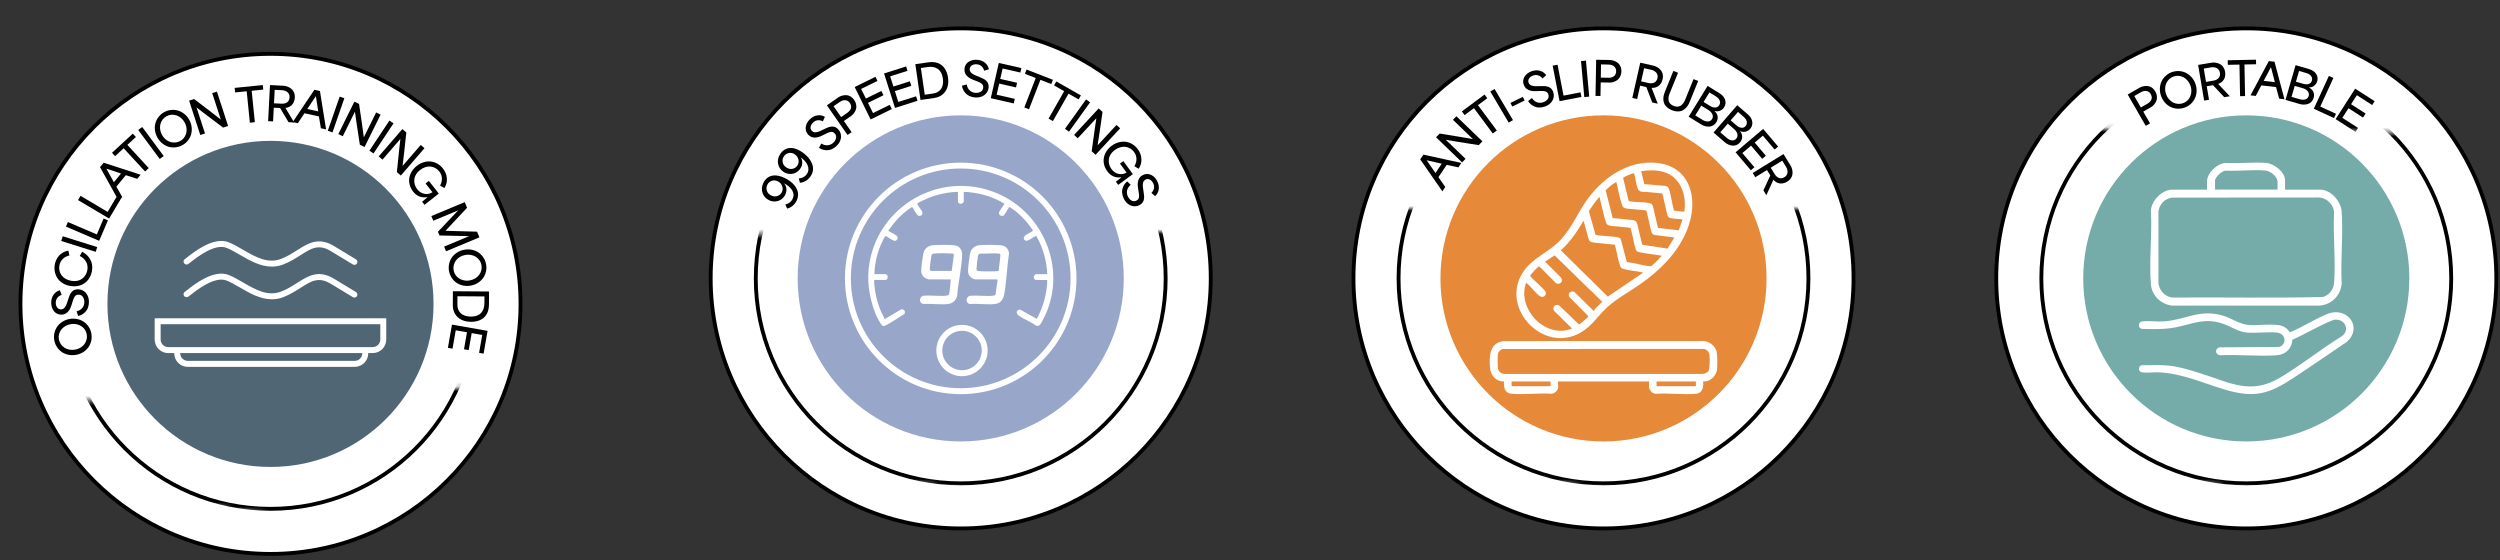
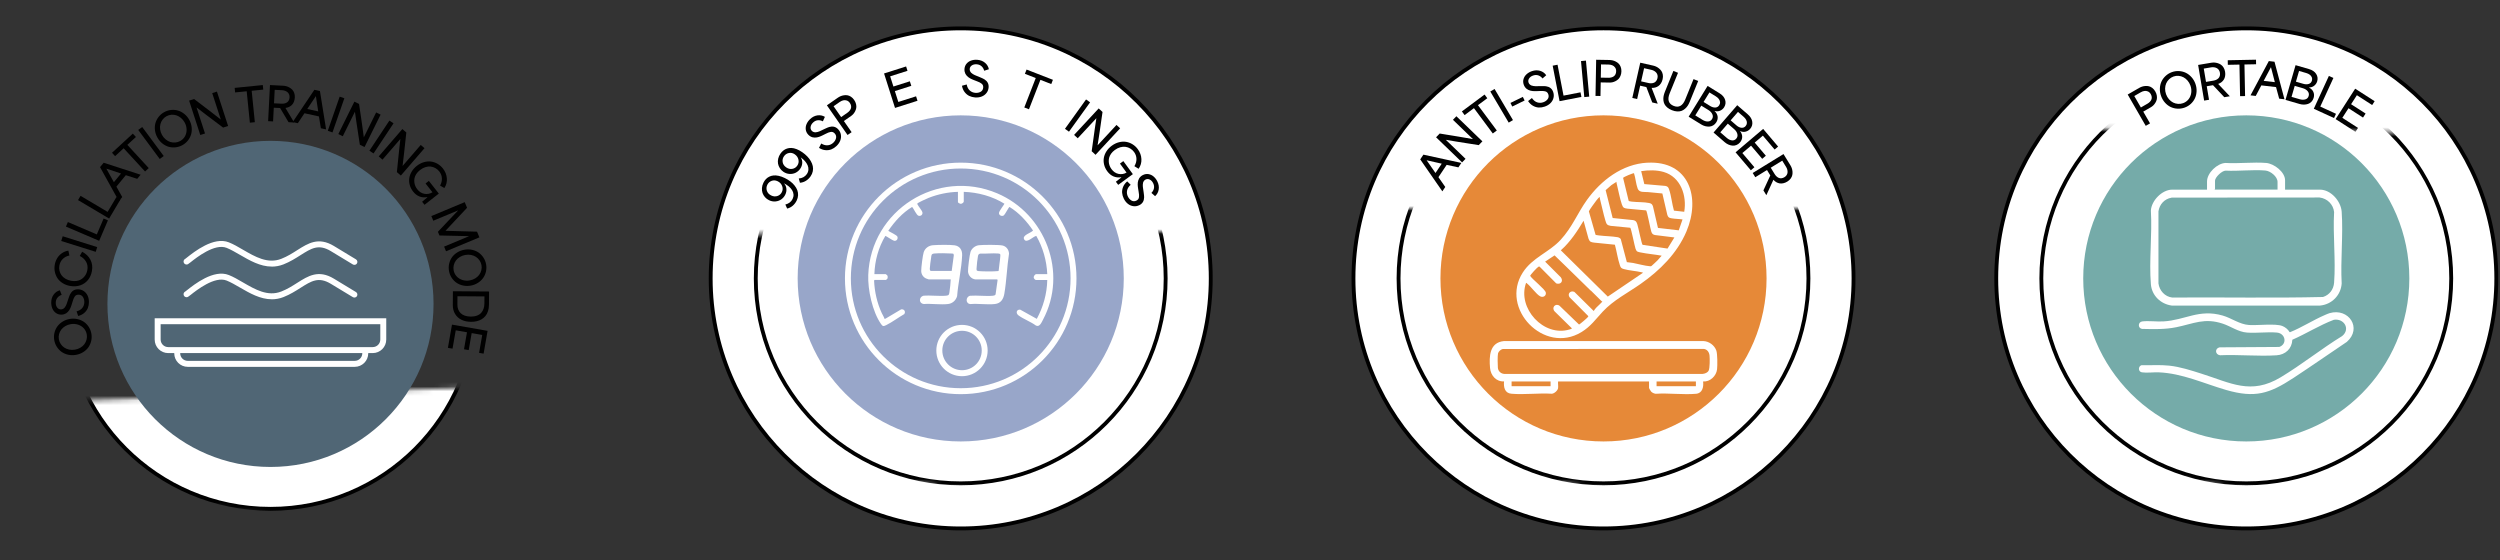
<svg xmlns="http://www.w3.org/2000/svg" width="540" height="121" viewBox="0 0 540 121" fill="none">
  <rect x="0" y="0" width="540" height="121" fill="#333333" stroke="none" />
  <g clip-path="url(#clip0_1_4533)">
-     <path d="M58.425 119.648C88.252 119.648 112.432 95.469 112.432 65.641C112.432 35.814 88.252 11.634 58.425 11.634C28.598 11.634 4.418 35.814 4.418 65.641C4.418 95.469 28.598 119.648 58.425 119.648Z" fill="white" stroke="black" stroke-width="0.835" stroke-miterlimit="10" />
    <path d="M19.743 72.098C19.831 72.625 19.816 73.144 19.697 73.653C19.577 74.162 19.374 74.621 19.085 75.03C18.793 75.436 18.414 75.784 17.947 76.074C17.48 76.364 16.958 76.558 16.383 76.654C15.811 76.751 15.257 76.74 14.721 76.621C14.185 76.5 13.713 76.295 13.304 76.007C12.894 75.715 12.55 75.348 12.271 74.906C11.988 74.464 11.802 73.978 11.713 73.447C11.623 72.91 11.64 72.385 11.766 71.872C11.891 71.358 12.102 70.899 12.397 70.496C12.693 70.093 13.073 69.748 13.538 69.461C14.002 69.175 14.515 68.985 15.078 68.89C15.644 68.795 16.193 68.807 16.725 68.926C17.258 69.044 17.73 69.248 18.142 69.535C18.55 69.821 18.898 70.185 19.184 70.63C19.467 71.075 19.653 71.564 19.743 72.098ZM14.946 75.512C15.347 75.594 15.762 75.598 16.193 75.526C16.624 75.454 17.015 75.312 17.366 75.101C17.718 74.89 18.005 74.638 18.227 74.346C18.445 74.052 18.601 73.723 18.695 73.36C18.79 72.997 18.806 72.629 18.743 72.256C18.659 71.758 18.454 71.321 18.126 70.946C17.795 70.569 17.377 70.297 16.873 70.13C16.369 69.961 15.834 69.923 15.268 70.019C14.843 70.09 14.457 70.229 14.108 70.436C13.756 70.644 13.469 70.893 13.246 71.181C13.021 71.471 12.859 71.797 12.761 72.16C12.664 72.524 12.647 72.894 12.71 73.27C12.773 73.643 12.908 73.987 13.117 74.302C13.324 74.615 13.581 74.874 13.887 75.081C14.189 75.284 14.542 75.428 14.946 75.512Z" fill="black" />
    <path d="M19.208 65.258C19.205 65.718 19.126 66.144 18.97 66.537C18.811 66.928 18.554 67.28 18.2 67.594C17.843 67.904 17.405 68.125 16.885 68.255L16.54 67.255C17.102 67.106 17.52 66.853 17.797 66.496C18.073 66.136 18.212 65.724 18.215 65.261C18.217 65.056 18.194 64.86 18.146 64.674C18.095 64.488 18.021 64.318 17.924 64.164C17.827 64.007 17.698 63.882 17.535 63.79C17.37 63.697 17.183 63.65 16.974 63.649C16.778 63.648 16.61 63.683 16.469 63.753C16.329 63.821 16.207 63.941 16.105 64.113C16.003 64.282 15.931 64.42 15.887 64.527C15.844 64.635 15.784 64.812 15.708 65.059C15.698 65.092 15.69 65.116 15.683 65.132L15.458 65.855C15.415 65.988 15.373 66.108 15.334 66.216C15.294 66.323 15.239 66.455 15.17 66.611C15.097 66.763 15.021 66.898 14.942 67.015C14.863 67.132 14.765 67.254 14.646 67.38C14.528 67.503 14.404 67.605 14.273 67.686C14.139 67.766 13.982 67.834 13.802 67.888C13.622 67.939 13.431 67.964 13.229 67.963C12.779 67.96 12.387 67.835 12.053 67.588C11.716 67.338 11.467 67.017 11.306 66.625C11.143 66.233 11.062 65.803 11.065 65.337C11.069 64.679 11.243 64.112 11.585 63.639C11.927 63.165 12.374 62.853 12.926 62.704L13.32 63.689C12.928 63.82 12.619 64.032 12.392 64.324C12.162 64.616 12.046 64.972 12.043 65.392C12.04 65.806 12.142 66.15 12.349 66.421C12.556 66.693 12.826 66.83 13.158 66.832C13.318 66.834 13.468 66.797 13.609 66.723C13.746 66.649 13.858 66.565 13.943 66.471C14.028 66.377 14.114 66.249 14.2 66.086C14.283 65.924 14.342 65.795 14.379 65.701C14.412 65.607 14.455 65.481 14.508 65.325L14.767 64.54C14.924 64.068 15.053 63.734 15.155 63.539C15.512 62.861 16.044 62.51 16.752 62.489C16.781 62.489 16.81 62.489 16.84 62.489C17.299 62.492 17.711 62.615 18.074 62.859C18.438 63.099 18.72 63.429 18.919 63.847C19.115 64.266 19.212 64.736 19.208 65.258Z" fill="black" />
    <path d="M19.857 58.543C19.722 59.301 19.435 59.949 18.995 60.486C18.552 61.024 17.996 61.407 17.326 61.636C16.657 61.861 15.93 61.904 15.143 61.765C14.536 61.657 13.998 61.454 13.528 61.155C13.054 60.856 12.682 60.5 12.411 60.088C12.137 59.672 11.949 59.213 11.846 58.711C11.743 58.21 11.737 57.699 11.829 57.179C11.921 56.665 12.095 56.196 12.352 55.772C12.61 55.344 12.949 54.985 13.368 54.695C13.783 54.405 14.25 54.219 14.768 54.139L14.989 55.186C14.418 55.307 13.94 55.558 13.554 55.94C13.168 56.322 12.925 56.797 12.824 57.365C12.757 57.744 12.765 58.113 12.847 58.472C12.929 58.831 13.076 59.158 13.288 59.454C13.501 59.747 13.787 59.999 14.147 60.212C14.507 60.425 14.918 60.572 15.38 60.654C15.781 60.726 16.16 60.737 16.516 60.687C16.87 60.634 17.177 60.536 17.438 60.394C17.698 60.248 17.93 60.066 18.131 59.846C18.332 59.627 18.493 59.389 18.615 59.133C18.733 58.875 18.818 58.606 18.868 58.323C18.986 57.659 18.894 57.063 18.594 56.536C18.291 56.006 17.836 55.589 17.231 55.286L17.746 54.374C18.566 54.808 19.163 55.387 19.538 56.113C19.91 56.834 20.016 57.644 19.857 58.543Z" fill="black" />
    <path d="M20.675 54.395L13.224 52.053L13.546 51.032L20.996 53.374L20.675 54.395Z" fill="black" />
    <path d="M21.422 52.016L14.242 48.946L14.663 47.961L20.913 50.633L22.382 47.198L23.312 47.596L21.422 52.016Z" fill="black" />
    <path d="M23.571 47.206L16.855 43.22L17.401 42.299L23.247 45.768L25.154 42.555L26.024 43.072L23.571 47.206Z" fill="black" />
    <path d="M25.683 43.44L21.608 36.101L22.392 35.15L30.376 37.738L29.643 38.629L27.176 37.84L25.143 40.31C25.281 40.562 25.492 40.938 25.774 41.437C26.056 41.935 26.266 42.311 26.404 42.564L25.683 43.44ZM24.599 39.355L26.141 37.482C24.962 37.103 23.913 36.755 22.992 36.436L22.98 36.451L24.599 39.355Z" fill="black" />
    <path d="M26.712 32.023L24.863 33.726L24.194 32.999L28.687 28.862L29.356 29.588L27.507 31.291L32.128 36.309L31.333 37.041L26.712 32.023Z" fill="black" />
    <path d="M34.505 34.342L29.855 28.068L30.715 27.43L35.366 33.704L34.505 34.342Z" fill="black" />
    <path d="M39.404 31.349C38.937 31.608 38.443 31.765 37.923 31.822C37.403 31.879 36.902 31.839 36.42 31.703C35.94 31.563 35.486 31.321 35.057 30.977C34.628 30.633 34.273 30.206 33.99 29.695C33.709 29.187 33.535 28.661 33.469 28.117C33.405 27.571 33.441 27.057 33.577 26.576C33.716 26.093 33.948 25.646 34.272 25.235C34.595 24.822 34.991 24.485 35.462 24.225C35.938 23.961 36.44 23.803 36.966 23.75C37.492 23.698 37.994 23.744 38.473 23.889C38.952 24.033 39.404 24.277 39.828 24.62C40.252 24.962 40.603 25.384 40.879 25.883C41.157 26.385 41.328 26.907 41.393 27.448C41.458 27.99 41.423 28.503 41.289 28.987C41.156 29.467 40.927 29.916 40.603 30.333C40.278 30.748 39.878 31.087 39.404 31.349ZM34.59 27.96C34.646 28.365 34.78 28.759 34.991 29.141C35.203 29.523 35.467 29.845 35.782 30.106C36.098 30.367 36.431 30.554 36.78 30.666C37.13 30.774 37.492 30.812 37.866 30.78C38.24 30.749 38.592 30.641 38.923 30.458C39.365 30.214 39.708 29.875 39.953 29.441C40.199 29.003 40.316 28.519 40.306 27.988C40.298 27.456 40.155 26.939 39.878 26.437C39.669 26.06 39.409 25.742 39.098 25.482C38.785 25.219 38.455 25.031 38.109 24.917C37.761 24.8 37.4 24.756 37.024 24.785C36.649 24.814 36.294 24.921 35.961 25.105C35.63 25.289 35.35 25.531 35.122 25.832C34.897 26.132 34.738 26.46 34.645 26.818C34.553 27.17 34.534 27.551 34.59 27.96Z" fill="black" />
    <path d="M43.261 29.161L40.849 21.733L41.923 21.384C42.146 21.555 42.516 21.838 43.031 22.233C43.549 22.623 43.952 22.93 44.24 23.152C44.531 23.372 44.891 23.648 45.321 23.978C45.75 24.308 46.155 24.622 46.536 24.92C46.92 25.214 47.296 25.508 47.666 25.803L47.685 25.797L45.839 20.113L46.858 19.782L49.27 27.21L48.191 27.56C47.773 27.244 47.178 26.796 46.407 26.216C45.636 25.637 44.933 25.107 44.296 24.624C43.659 24.139 43.053 23.672 42.479 23.224L42.461 23.231L44.279 28.831L43.261 29.161Z" fill="black" />
    <path d="M53.286 19.715L50.785 19.968L50.686 18.985L56.763 18.372L56.862 19.355L54.362 19.607L55.046 26.394L53.971 26.503L53.286 19.715Z" fill="black" />
    <path d="M57.916 26.171L58.315 18.372L61.172 18.518C61.387 18.529 61.604 18.563 61.823 18.62C62.046 18.677 62.274 18.77 62.509 18.9C62.744 19.029 62.95 19.187 63.127 19.372C63.303 19.554 63.445 19.792 63.55 20.084C63.656 20.377 63.7 20.702 63.682 21.061C63.664 21.402 63.598 21.712 63.482 21.991C63.37 22.265 63.221 22.494 63.036 22.678C62.85 22.858 62.641 23.002 62.406 23.111C62.176 23.216 61.928 23.284 61.662 23.312L61.661 23.322C62.708 25.064 63.333 26.109 63.538 26.459L62.326 26.397L60.505 23.336L59.137 23.266L58.986 26.226L57.916 26.171ZM59.186 22.314L60.817 22.398C61.042 22.409 61.252 22.392 61.447 22.347C61.645 22.301 61.825 22.227 61.987 22.125C62.149 22.018 62.279 21.872 62.377 21.684C62.478 21.497 62.534 21.279 62.547 21.032C62.56 20.788 62.523 20.569 62.439 20.375C62.354 20.178 62.233 20.018 62.076 19.896C61.923 19.771 61.748 19.674 61.553 19.605C61.36 19.536 61.153 19.496 60.932 19.485L59.335 19.403L59.186 22.314Z" fill="black" />
    <path d="M63.223 26.367L67.903 19.399L69.107 19.664L70.436 27.951L69.308 27.704L68.888 25.148L65.765 24.462C65.602 24.7 65.363 25.058 65.048 25.536C64.733 26.014 64.494 26.372 64.331 26.61L63.223 26.367ZM66.367 23.543L68.736 24.063C68.537 22.841 68.37 21.748 68.235 20.784L68.216 20.78L66.367 23.543Z" fill="black" />
    <path d="M70.804 28.25L73.37 20.874L74.381 21.226L71.816 28.602L70.804 28.25Z" fill="black" />
    <path d="M73.081 28.957L76.546 21.958L77.558 22.459C77.599 22.738 77.665 23.198 77.758 23.841C77.856 24.482 77.93 24.982 77.981 25.342C78.034 25.703 78.1 26.152 78.176 26.689C78.253 27.225 78.323 27.733 78.388 28.212C78.457 28.69 78.52 29.164 78.579 29.633L78.597 29.642L81.248 24.286L82.208 24.761L78.743 31.76L77.726 31.257C77.648 30.738 77.536 30.002 77.389 29.049C77.243 28.096 77.11 27.225 76.992 26.435C76.875 25.642 76.768 24.886 76.67 24.164L76.653 24.155L74.04 29.432L73.081 28.957Z" fill="black" />
    <path d="M79.792 32.554L84.109 26.046L85.001 26.638L80.684 33.146L79.792 32.554Z" fill="black" />
    <path d="M81.804 33.785L86.911 27.877L87.766 28.615C87.735 28.895 87.685 29.357 87.614 30.003C87.547 30.648 87.494 31.151 87.453 31.512C87.415 31.876 87.365 32.326 87.305 32.865C87.245 33.403 87.186 33.912 87.129 34.393C87.076 34.873 87.019 35.347 86.958 35.816L86.973 35.829L90.881 31.308L91.691 32.008L86.584 37.917L85.726 37.175C85.78 36.653 85.856 35.913 85.952 34.953C86.049 33.994 86.139 33.117 86.222 32.323C86.308 31.526 86.393 30.766 86.479 30.044L86.465 30.031L82.614 34.485L81.804 33.785Z" fill="black" />
    <path d="M89.224 41.367C88.88 40.928 88.639 40.458 88.502 39.956C88.368 39.457 88.335 38.965 88.406 38.478C88.478 37.995 88.652 37.523 88.928 37.061C89.207 36.598 89.576 36.186 90.035 35.826C90.515 35.45 91.022 35.184 91.556 35.031C92.092 34.875 92.606 34.83 93.098 34.896C93.593 34.963 94.064 35.124 94.509 35.38C94.954 35.636 95.342 35.974 95.672 36.395C96.173 37.033 96.455 37.734 96.519 38.496C96.585 39.261 96.406 39.969 95.984 40.619L95.056 40.085C95.345 39.572 95.476 39.047 95.448 38.51C95.425 37.973 95.236 37.479 94.882 37.027C94.646 36.727 94.367 36.488 94.045 36.31C93.725 36.13 93.384 36.019 93.019 35.977C92.66 35.936 92.279 35.978 91.876 36.104C91.477 36.23 91.092 36.439 90.72 36.731C90.394 36.986 90.131 37.266 89.93 37.569C89.733 37.872 89.603 38.171 89.539 38.465C89.478 38.758 89.464 39.053 89.495 39.352C89.529 39.648 89.601 39.925 89.712 40.182C89.825 40.438 89.967 40.674 90.138 40.892C90.559 41.428 91.07 41.752 91.672 41.864C92.273 41.977 92.853 41.865 93.412 41.531L91.92 39.63L92.632 39.072L94.784 41.815L91.695 44.239L91.176 43.578C91.3 43.472 91.49 43.312 91.746 43.099C92.004 42.884 92.195 42.724 92.319 42.618L92.286 42.576C91.694 42.688 91.138 42.644 90.616 42.444C90.097 42.247 89.632 41.888 89.224 41.367Z" fill="black" />
    <path d="M93.171 46.67L100.378 43.663L100.886 44.881C98.539 47.391 96.99 49.042 96.24 49.835L96.248 49.853C97.002 49.874 98.133 49.906 99.641 49.948C101.152 49.988 102.285 50.019 103.039 50.04L103.551 51.267L96.344 54.275L95.924 53.269L101.249 51.046L101.234 51.01C100.532 50.996 99.48 50.971 98.076 50.934C96.674 50.901 95.622 50.877 94.92 50.863L94.589 50.069C95.069 49.561 95.791 48.797 96.754 47.777C97.719 46.756 98.444 45.991 98.927 45.482L98.916 45.455L93.591 47.677L93.171 46.67Z" fill="black" />
    <path d="M96.988 58.556C96.891 58.031 96.898 57.512 97.009 57.001C97.12 56.49 97.317 56.028 97.598 55.614C97.884 55.203 98.258 54.849 98.72 54.552C99.182 54.254 99.7 54.053 100.274 53.947C100.845 53.841 101.399 53.843 101.936 53.953C102.474 54.066 102.95 54.263 103.364 54.545C103.777 54.83 104.128 55.191 104.414 55.629C104.704 56.066 104.897 56.549 104.995 57.078C105.094 57.614 105.085 58.139 104.968 58.655C104.851 59.17 104.647 59.632 104.358 60.04C104.069 60.448 103.694 60.799 103.235 61.093C102.775 61.387 102.265 61.586 101.704 61.689C101.139 61.793 100.59 61.79 100.056 61.68C99.522 61.57 99.046 61.374 98.63 61.093C98.217 60.814 97.864 60.455 97.57 60.015C97.28 59.575 97.086 59.089 96.988 58.556ZM101.729 55.065C101.327 54.99 100.912 54.993 100.482 55.072C100.052 55.151 99.664 55.299 99.316 55.516C98.968 55.733 98.685 55.989 98.468 56.284C98.254 56.582 98.103 56.913 98.015 57.278C97.926 57.642 97.916 58.01 97.985 58.382C98.077 58.879 98.29 59.312 98.623 59.682C98.96 60.054 99.382 60.319 99.889 60.477C100.396 60.639 100.932 60.668 101.496 60.564C101.919 60.486 102.303 60.34 102.649 60.127C102.997 59.914 103.28 59.661 103.498 59.369C103.719 59.076 103.876 58.747 103.967 58.382C104.059 58.017 104.07 57.647 104.001 57.272C103.933 56.9 103.791 56.558 103.578 56.246C103.365 55.937 103.104 55.682 102.795 55.48C102.49 55.281 102.135 55.143 101.729 55.065Z" fill="black" />
    <path d="M97.828 62.907L105.637 62.966L105.616 65.836C105.612 66.345 105.542 66.806 105.405 67.219C105.271 67.632 105.086 67.979 104.849 68.261C104.616 68.546 104.335 68.784 104.008 68.974C103.68 69.163 103.327 69.301 102.948 69.386C102.57 69.475 102.165 69.517 101.735 69.514C100.959 69.508 100.275 69.361 99.684 69.073C99.093 68.785 98.63 68.364 98.295 67.811C97.963 67.261 97.8 66.614 97.806 65.871L97.828 62.907ZM98.812 63.986L98.799 65.814C98.796 66.18 98.852 66.516 98.967 66.823C99.086 67.13 99.26 67.401 99.489 67.634C99.722 67.867 100.024 68.049 100.395 68.179C100.769 68.312 101.195 68.38 101.675 68.384C102.196 68.388 102.652 68.315 103.041 68.164C103.43 68.017 103.736 67.811 103.96 67.545C104.187 67.28 104.354 66.983 104.46 66.654C104.57 66.326 104.627 65.964 104.63 65.57L104.642 64.029L98.812 63.986Z" fill="black" />
    <path d="M97.626 70.117L105.319 71.464L104.457 76.387L103.484 76.217L104.161 72.349L101.883 71.95L101.24 75.62L100.224 75.442L100.867 71.772L98.439 71.347L97.745 75.311L96.748 75.137L97.626 70.117Z" fill="black" />
    <mask id="mask0_1_4533" style="mask-type:luminance" maskUnits="userSpaceOnUse" x="9" y="79" width="98" height="35">
      <path d="M10.36 86.757C11.929 86.757 106.481 83.577 106.481 83.577C106.481 83.577 109.561 79.237 98.51 95.103C90.281 106.921 77.862 113.28 77.403 113.364C76.327 113.564 25.558 106.979 25.366 105.902C25.274 105.377 16.436 95.136 12.505 84.002C8.298 72.093 10.368 86.748 10.368 86.748L10.36 86.757Z" fill="white" />
    </mask>
    <g mask="url(#mask0_1_4533)">
      <path d="M58.424 109.909C82.873 109.909 102.692 90.09 102.692 65.642C102.692 41.194 82.873 21.375 58.424 21.375C33.976 21.375 14.157 41.194 14.157 65.642C14.157 90.09 33.976 109.909 58.424 109.909Z" fill="white" stroke="black" stroke-width="0.835" stroke-miterlimit="10" />
    </g>
    <path d="M58.425 100.863C77.877 100.863 93.645 85.094 93.645 65.643C93.645 46.191 77.877 30.422 58.425 30.422C38.973 30.422 23.205 46.191 23.205 65.643C23.205 85.094 38.973 100.863 58.425 100.863Z" fill="#506675" />
    <path d="M33.412 68.748V73.347C33.412 74.957 34.723 76.268 36.334 76.268H37.636V76.318C37.636 77.928 38.946 79.239 40.557 79.239H76.62C78.231 79.239 79.541 77.928 79.541 76.318V76.268H80.509C82.12 76.268 83.43 74.957 83.43 73.347V68.748H33.412ZM78.256 76.309C78.256 77.211 77.521 77.945 76.62 77.945H40.557C39.655 77.945 38.921 77.211 38.921 76.309V76.259H78.256V76.309ZM82.145 73.338C82.145 74.24 81.41 74.974 80.509 74.974H36.334C35.432 74.974 34.698 74.24 34.698 73.338V70.025H82.145V73.338Z" fill="white" />
    <path d="M58.693 64.642C56.198 64.642 53.919 63.315 51.841 62.113C50.831 61.529 49.871 60.97 48.962 60.603C46.391 59.568 42.452 62.689 41.158 63.716C40.649 64.116 40.541 64.2 40.29 64.2C39.94 64.2 39.648 63.916 39.648 63.557C39.648 63.298 39.798 63.081 40.015 62.973C40.081 62.923 40.198 62.831 40.357 62.706C41.951 61.446 46.174 58.09 49.437 59.409C50.439 59.81 51.432 60.386 52.484 61.003C55.121 62.531 57.842 64.116 60.763 62.965C62.073 62.447 63.158 61.763 64.201 61.095C66.563 59.601 68.792 58.182 72.122 60.194C75.594 62.288 76.888 63.081 76.888 63.081C77.188 63.265 77.288 63.657 77.105 63.966C76.921 64.267 76.52 64.367 76.22 64.183C76.22 64.183 74.926 63.399 71.463 61.304C68.808 59.701 67.256 60.694 64.894 62.188C63.843 62.856 62.657 63.607 61.239 64.166C60.371 64.509 59.519 64.65 58.693 64.65V64.642Z" fill="white" />
    <path d="M58.693 57.581C56.198 57.581 53.919 56.254 51.841 55.052C50.831 54.468 49.871 53.908 48.962 53.541C46.391 52.506 42.452 55.628 41.158 56.654C40.649 57.055 40.541 57.138 40.29 57.138C39.94 57.138 39.648 56.855 39.648 56.496C39.648 56.237 39.798 56.02 40.015 55.911C40.081 55.861 40.198 55.77 40.357 55.644C41.951 54.384 46.174 51.029 49.437 52.348C50.439 52.748 51.432 53.324 52.484 53.942C55.121 55.469 57.842 57.055 60.763 55.903C62.073 55.386 63.158 54.701 64.201 54.033C66.563 52.54 68.792 51.121 72.122 53.132C75.594 55.227 76.888 56.02 76.888 56.02C77.188 56.203 77.288 56.596 77.105 56.905C76.921 57.205 76.52 57.305 76.22 57.122C76.22 57.122 74.926 56.337 71.463 54.242C68.808 52.64 67.256 53.633 64.894 55.127C63.843 55.795 62.657 56.546 61.239 57.105C60.371 57.447 59.519 57.589 58.702 57.589L58.693 57.581Z" fill="white" />
  </g>
  <g clip-path="url(#clip1_1_4533)">
    <path d="M207.514 114.142C237.341 114.142 261.521 89.962 261.521 60.135C261.521 30.308 237.341 6.128 207.514 6.128C177.687 6.128 153.507 30.308 153.507 60.135C153.507 89.962 177.687 114.142 207.514 114.142Z" fill="white" stroke="black" stroke-width="0.835" stroke-miterlimit="10" />
    <path d="M172.079 43.328C171.869 43.758 171.588 44.127 171.235 44.434C170.879 44.739 170.476 44.945 170.025 45.051L169.634 44.181C170.38 43.989 170.901 43.591 171.197 42.984C171.355 42.659 171.423 42.331 171.399 42C171.373 41.668 171.27 41.358 171.09 41.072C170.908 40.783 170.671 40.515 170.378 40.267C170.083 40.018 169.744 39.8 169.363 39.614L169.355 39.632C169.639 39.927 169.807 40.297 169.858 40.742C169.906 41.187 169.827 41.621 169.619 42.046C169.419 42.456 169.135 42.793 168.768 43.056C168.398 43.315 167.976 43.466 167.501 43.511C167.026 43.554 166.56 43.465 166.103 43.242C165.763 43.076 165.475 42.858 165.237 42.586C164.997 42.313 164.821 42.013 164.708 41.686C164.597 41.356 164.555 41 164.581 40.617C164.61 40.232 164.715 39.852 164.898 39.477C165.04 39.187 165.21 38.934 165.409 38.719C165.607 38.5 165.846 38.319 166.126 38.177C166.407 38.031 166.714 37.94 167.048 37.903C167.38 37.862 167.759 37.887 168.186 37.979C168.61 38.07 169.057 38.23 169.529 38.46C169.963 38.672 170.357 38.913 170.711 39.183C171.066 39.451 171.372 39.747 171.627 40.071C171.884 40.392 172.08 40.727 172.215 41.076C172.346 41.423 172.402 41.791 172.383 42.181C172.365 42.567 172.264 42.95 172.079 43.328ZM166.579 42.223C167.036 42.446 167.483 42.484 167.921 42.338C168.358 42.193 168.678 41.912 168.881 41.496C169.093 41.062 169.112 40.62 168.94 40.17C168.765 39.718 168.446 39.379 167.983 39.153C167.529 38.932 167.092 38.902 166.672 39.064C166.25 39.224 165.938 39.509 165.738 39.919C165.532 40.341 165.503 40.773 165.65 41.215C165.795 41.655 166.104 41.991 166.579 42.223Z" fill="black" />
    <path d="M175.085 38.09C174.811 38.484 174.477 38.805 174.081 39.054C173.683 39.301 173.253 39.443 172.791 39.479L172.538 38.559C173.304 38.484 173.88 38.17 174.265 37.616C174.472 37.319 174.589 37.005 174.616 36.674C174.641 36.342 174.586 36.02 174.453 35.709C174.317 35.397 174.124 35.095 173.873 34.806C173.619 34.514 173.318 34.247 172.97 34.005L172.959 34.021C173.194 34.356 173.303 34.747 173.286 35.196C173.265 35.642 173.12 36.059 172.85 36.447C172.59 36.822 172.257 37.111 171.854 37.315C171.449 37.514 171.009 37.599 170.533 37.57C170.057 37.541 169.61 37.381 169.193 37.091C168.882 36.875 168.63 36.614 168.437 36.309C168.242 36.003 168.113 35.679 168.052 35.339C167.993 34.996 168.006 34.637 168.091 34.264C168.178 33.888 168.34 33.528 168.578 33.185C168.763 32.92 168.97 32.697 169.199 32.515C169.428 32.329 169.692 32.187 169.99 32.088C170.291 31.988 170.609 31.944 170.944 31.959C171.278 31.969 171.649 32.053 172.057 32.209C172.462 32.363 172.879 32.59 173.31 32.89C173.707 33.165 174.059 33.464 174.367 33.785C174.678 34.105 174.934 34.444 175.137 34.803C175.342 35.16 175.484 35.521 175.563 35.886C175.64 36.249 175.639 36.622 175.561 37.004C175.484 37.383 175.325 37.745 175.085 38.09ZM169.819 36.156C170.236 36.446 170.672 36.553 171.127 36.476C171.581 36.399 171.941 36.17 172.205 35.79C172.481 35.394 172.568 34.96 172.467 34.489C172.363 34.016 172.099 33.632 171.676 33.338C171.262 33.05 170.834 32.953 170.395 33.049C169.953 33.142 169.601 33.376 169.341 33.751C169.073 34.136 168.977 34.559 169.055 35.018C169.13 35.475 169.385 35.855 169.819 36.156Z" fill="black" />
    <path d="M180.676 31.547C180.342 31.862 179.979 32.1 179.587 32.259C179.195 32.414 178.763 32.472 178.292 32.433C177.82 32.39 177.358 32.226 176.905 31.941L177.388 31C177.884 31.302 178.357 31.43 178.806 31.383C179.257 31.333 179.651 31.149 179.987 30.832C180.137 30.691 180.262 30.538 180.363 30.375C180.463 30.21 180.534 30.039 180.579 29.863C180.625 29.684 180.626 29.504 180.58 29.323C180.532 29.139 180.437 28.972 180.294 28.82C180.159 28.678 180.018 28.58 179.869 28.528C179.723 28.473 179.553 28.468 179.358 28.513C179.165 28.556 179.015 28.599 178.908 28.642C178.801 28.685 178.631 28.765 178.4 28.88C178.369 28.896 178.346 28.907 178.329 28.913L177.652 29.25C177.526 29.311 177.41 29.364 177.305 29.41C177.2 29.455 177.067 29.507 176.906 29.564C176.746 29.617 176.596 29.656 176.457 29.68C176.318 29.703 176.162 29.716 175.989 29.718C175.818 29.718 175.658 29.698 175.51 29.659C175.359 29.618 175.201 29.552 175.038 29.459C174.877 29.365 174.727 29.244 174.588 29.097C174.279 28.77 174.098 28.401 174.045 27.988C173.993 27.572 174.053 27.17 174.225 26.783C174.395 26.393 174.65 26.038 174.989 25.718C175.467 25.266 175.996 25 176.575 24.919C177.154 24.839 177.688 24.946 178.178 25.242L177.739 26.208C177.373 26.016 177.006 25.938 176.638 25.976C176.268 26.012 175.931 26.174 175.625 26.463C175.324 26.747 175.147 27.058 175.093 27.396C175.04 27.733 175.127 28.023 175.356 28.264C175.465 28.381 175.596 28.464 175.746 28.514C175.895 28.562 176.033 28.585 176.16 28.581C176.286 28.578 176.438 28.551 176.615 28.501C176.789 28.448 176.923 28.402 177.017 28.364C177.108 28.322 177.228 28.267 177.378 28.197L178.125 27.842C178.574 27.628 178.904 27.491 179.115 27.43C179.852 27.218 180.473 27.361 180.978 27.857C180.998 27.878 181.018 27.9 181.039 27.921C181.354 28.255 181.55 28.638 181.625 29.069C181.703 29.498 181.66 29.929 181.495 30.363C181.328 30.794 181.055 31.188 180.676 31.547Z" fill="black" />
    <path d="M183.071 29.159L178.61 22.749L180.959 21.115C181.143 20.986 181.342 20.876 181.556 20.783C181.769 20.69 182.007 20.624 182.27 20.584C182.533 20.54 182.788 20.539 183.036 20.581C183.284 20.619 183.538 20.72 183.796 20.886C184.055 21.052 184.285 21.281 184.488 21.572C184.697 21.872 184.836 22.178 184.907 22.491C184.98 22.801 184.994 23.083 184.948 23.337C184.903 23.587 184.819 23.828 184.695 24.061C184.574 24.293 184.44 24.489 184.294 24.65C184.147 24.809 183.991 24.945 183.828 25.058L182.274 26.139L183.95 28.548L183.071 29.159ZM181.685 25.292L183.026 24.359C183.21 24.231 183.367 24.09 183.495 23.938C183.624 23.78 183.722 23.613 183.789 23.435C183.854 23.255 183.868 23.062 183.833 22.856C183.8 22.649 183.711 22.442 183.568 22.236C183.382 21.969 183.158 21.793 182.897 21.708C182.634 21.621 182.375 21.611 182.119 21.678C181.866 21.742 181.615 21.861 181.366 22.035L180.054 22.948L181.685 25.292Z" fill="black" />
-     <path d="M188.057 25.803L184.61 18.795L189.095 16.589L189.531 17.476L186.007 19.209L187.028 21.285L190.372 19.64L190.827 20.566L187.484 22.21L188.571 24.422L192.183 22.646L192.63 23.554L188.057 25.803Z" fill="black" />
    <path d="M193.323 23.311L190.956 15.869L195.719 14.354L196.018 15.296L192.276 16.486L192.977 18.69L196.528 17.561L196.841 18.544L193.29 19.674L194.036 22.022L197.872 20.803L198.179 21.767L193.323 23.311Z" fill="black" />
-     <path d="M198.826 21.596L197.71 13.866L200.551 13.456C201.054 13.383 201.52 13.383 201.949 13.457C202.378 13.526 202.749 13.657 203.063 13.849C203.38 14.037 203.657 14.279 203.894 14.574C204.131 14.869 204.32 15.197 204.462 15.559C204.606 15.92 204.709 16.314 204.771 16.74C204.881 17.508 204.839 18.206 204.643 18.834C204.447 19.461 204.101 19.982 203.604 20.397C203.11 20.807 202.495 21.066 201.759 21.172L198.826 21.596ZM199.744 20.46L201.555 20.199C201.916 20.146 202.24 20.04 202.526 19.881C202.812 19.717 203.053 19.505 203.249 19.242C203.445 18.977 203.579 18.651 203.652 18.265C203.727 17.875 203.731 17.444 203.662 16.969C203.588 16.453 203.447 16.014 203.24 15.652C203.036 15.289 202.786 15.017 202.489 14.836C202.193 14.652 201.874 14.531 201.533 14.475C201.192 14.416 200.826 14.414 200.436 14.471L198.911 14.691L199.744 20.46Z" fill="black" />
    <path d="M210.614 21.046C210.155 21.011 209.735 20.903 209.353 20.72C208.975 20.535 208.641 20.255 208.353 19.88C208.067 19.502 207.878 19.049 207.783 18.522L208.805 18.246C208.915 18.817 209.139 19.252 209.476 19.552C209.816 19.853 210.217 20.02 210.679 20.055C210.883 20.071 211.08 20.061 211.269 20.026C211.459 19.988 211.633 19.926 211.793 19.84C211.957 19.755 212.09 19.634 212.193 19.478C212.297 19.319 212.357 19.136 212.372 18.928C212.387 18.733 212.364 18.563 212.303 18.417C212.245 18.273 212.134 18.143 211.969 18.029C211.808 17.916 211.675 17.834 211.571 17.783C211.467 17.733 211.294 17.661 211.053 17.568C211.021 17.555 210.997 17.546 210.982 17.538L210.277 17.264C210.146 17.212 210.029 17.162 209.925 17.115C209.821 17.068 209.693 17.004 209.542 16.924C209.395 16.841 209.265 16.756 209.154 16.669C209.043 16.582 208.929 16.476 208.811 16.349C208.696 16.223 208.603 16.091 208.531 15.955C208.46 15.816 208.404 15.654 208.362 15.471C208.323 15.289 208.312 15.097 208.327 14.895C208.361 14.446 208.512 14.064 208.782 13.748C209.054 13.428 209.392 13.202 209.794 13.069C210.197 12.932 210.63 12.882 211.095 12.917C211.752 12.966 212.305 13.178 212.754 13.552C213.203 13.926 213.483 14.394 213.595 14.955L212.584 15.28C212.48 14.88 212.291 14.557 212.015 14.31C211.74 14.061 211.392 13.92 210.973 13.889C210.56 13.857 210.211 13.935 209.925 14.123C209.64 14.311 209.484 14.57 209.459 14.902C209.447 15.061 209.473 15.214 209.538 15.359C209.602 15.501 209.678 15.618 209.766 15.71C209.854 15.802 209.976 15.896 210.132 15.993C210.289 16.086 210.413 16.154 210.504 16.197C210.596 16.237 210.718 16.289 210.87 16.352L211.636 16.665C212.096 16.854 212.42 17.006 212.607 17.121C213.26 17.524 213.573 18.078 213.545 18.786C213.543 18.815 213.541 18.844 213.539 18.874C213.504 19.332 213.353 19.734 213.085 20.08C212.82 20.426 212.472 20.684 212.04 20.855C211.609 21.021 211.134 21.085 210.614 21.046Z" fill="black" />
-     <path d="M214.009 21.212L215.743 13.597L220.616 14.707L220.397 15.67L216.568 14.798L216.054 17.053L219.688 17.881L219.459 18.887L215.825 18.059L215.278 20.463L219.202 21.356L218.977 22.343L214.009 21.212Z" fill="black" />
    <path d="M223.722 16.856L221.379 15.945L221.737 15.024L227.43 17.238L227.072 18.159L224.729 17.247L222.256 23.605L221.249 23.214L223.722 16.856Z" fill="black" />
-     <path d="M229.861 19.696L227.677 18.452L228.165 17.594L233.474 20.615L232.985 21.474L230.8 20.23L227.426 26.159L226.486 25.624L229.861 19.696Z" fill="black" />
    <path d="M230.032 27.823L234.588 21.48L235.458 22.105L230.901 28.447L230.032 27.823Z" fill="black" />
    <path d="M232.005 29.14L237.319 23.417L238.147 24.186C238.106 24.464 238.039 24.924 237.945 25.567C237.856 26.209 237.785 26.71 237.731 27.07C237.68 27.431 237.615 27.88 237.535 28.416C237.456 28.952 237.379 29.459 237.304 29.937C237.234 30.414 237.161 30.887 237.083 31.353L237.098 31.366L241.164 26.987L241.949 27.716L236.635 33.439L235.803 32.667C235.876 32.148 235.978 31.41 236.109 30.455C236.24 29.5 236.361 28.627 236.472 27.836C236.586 27.043 236.699 26.287 236.81 25.567L236.796 25.554L232.79 29.868L232.005 29.14Z" fill="black" />
    <path d="M239.156 36.977C238.827 36.527 238.602 36.049 238.483 35.543C238.365 35.039 238.349 34.546 238.436 34.062C238.525 33.581 238.715 33.115 239.007 32.663C239.301 32.21 239.684 31.811 240.155 31.467C240.647 31.107 241.163 30.859 241.702 30.724C242.243 30.586 242.759 30.559 243.247 30.642C243.741 30.725 244.205 30.902 244.641 31.173C245.078 31.444 245.454 31.795 245.769 32.227C246.248 32.882 246.507 33.592 246.544 34.356C246.584 35.123 246.381 35.824 245.937 36.459L245.028 35.895C245.335 35.392 245.483 34.871 245.473 34.333C245.468 33.796 245.296 33.295 244.958 32.832C244.733 32.524 244.462 32.276 244.146 32.087C243.833 31.896 243.495 31.773 243.132 31.719C242.774 31.666 242.392 31.695 241.985 31.807C241.583 31.919 241.191 32.115 240.809 32.394C240.475 32.638 240.202 32.909 239.99 33.205C239.783 33.502 239.643 33.796 239.57 34.088C239.499 34.378 239.474 34.672 239.495 34.972C239.519 35.27 239.582 35.549 239.683 35.81C239.788 36.069 239.922 36.31 240.085 36.533C240.488 37.084 240.987 37.425 241.585 37.557C242.183 37.69 242.766 37.598 243.335 37.283L241.91 35.333L242.64 34.799L244.698 37.614L241.528 39.931L241.031 39.252C241.159 39.151 241.354 38.998 241.617 38.794C241.882 38.588 242.079 38.434 242.207 38.333L242.175 38.289C241.58 38.381 241.025 38.318 240.51 38.101C239.998 37.886 239.546 37.511 239.156 36.977Z" fill="black" />
    <path d="M242.738 42.899C242.535 42.487 242.415 42.07 242.378 41.648C242.345 41.228 242.417 40.798 242.593 40.359C242.773 39.921 243.067 39.528 243.473 39.179L244.229 39.918C243.794 40.303 243.533 40.717 243.446 41.16C243.36 41.606 243.419 42.036 243.624 42.452C243.715 42.636 243.823 42.8 243.949 42.946C244.078 43.089 244.22 43.208 244.376 43.302C244.533 43.399 244.704 43.453 244.891 43.463C245.08 43.471 245.269 43.429 245.456 43.337C245.631 43.251 245.766 43.144 245.86 43.018C245.956 42.895 246.011 42.733 246.025 42.533C246.041 42.337 246.044 42.181 246.034 42.065C246.025 41.95 245.999 41.765 245.956 41.509C245.951 41.476 245.947 41.45 245.946 41.433L245.824 40.686C245.802 40.548 245.786 40.422 245.773 40.308C245.761 40.194 245.751 40.052 245.743 39.881C245.74 39.712 245.747 39.557 245.765 39.417C245.784 39.278 245.817 39.125 245.866 38.959C245.917 38.796 245.983 38.649 246.064 38.518C246.148 38.386 246.258 38.255 246.394 38.127C246.532 38 246.691 37.893 246.873 37.803C247.276 37.605 247.683 37.541 248.092 37.611C248.506 37.684 248.872 37.86 249.191 38.139C249.513 38.416 249.777 38.764 249.983 39.182C250.274 39.773 250.373 40.356 250.279 40.933C250.185 41.51 249.925 41.989 249.499 42.37L248.705 41.665C248.997 41.373 249.178 41.045 249.251 40.682C249.326 40.318 249.27 39.948 249.084 39.57C248.901 39.199 248.656 38.938 248.35 38.788C248.043 38.637 247.74 38.635 247.442 38.782C247.299 38.853 247.181 38.953 247.088 39.082C246.999 39.21 246.937 39.335 246.902 39.457C246.868 39.579 246.849 39.732 246.845 39.916C246.844 40.098 246.848 40.24 246.858 40.34C246.87 40.44 246.888 40.571 246.91 40.734L247.03 41.553C247.102 42.045 247.135 42.401 247.131 42.621C247.116 43.388 246.797 43.939 246.174 44.275C246.148 44.288 246.122 44.301 246.095 44.314C245.683 44.517 245.26 44.591 244.826 44.536C244.393 44.484 243.994 44.316 243.628 44.031C243.265 43.744 242.968 43.367 242.738 42.899Z" fill="black" />
    <mask id="mask1_1_4533" style="mask-type:luminance" maskUnits="userSpaceOnUse" x="158" y="50" width="99" height="58">
      <path d="M158.056 50.563C159.625 50.563 256.489 50.046 256.489 50.046C256.489 50.046 258.659 73.732 247.6 89.606C239.371 101.424 226.952 107.783 226.493 107.867C225.417 108.067 174.648 101.482 174.456 100.405C174.364 99.879 165.526 89.639 161.595 78.505C157.388 66.596 158.056 50.563 158.056 50.563Z" fill="white" />
    </mask>
    <g mask="url(#mask1_1_4533)">
      <path d="M207.515 104.403C231.963 104.403 251.782 84.584 251.782 60.136C251.782 35.688 231.963 15.869 207.515 15.869C183.067 15.869 163.247 35.688 163.247 60.136C163.247 84.584 183.067 104.403 207.515 104.403Z" fill="white" stroke="black" stroke-width="0.835" stroke-miterlimit="10" />
    </g>
    <path d="M207.514 95.355C226.965 95.355 242.734 79.586 242.734 60.135C242.734 40.683 226.965 24.915 207.514 24.915C188.063 24.915 172.294 40.683 172.294 60.135C172.294 79.586 188.063 95.355 207.514 95.355Z" fill="#98A6C9" />
    <path d="M232.518 60.134C232.518 73.947 221.326 85.139 207.514 85.139C193.701 85.139 182.509 73.939 182.509 60.134C182.509 46.33 193.701 35.13 207.514 35.13C221.326 35.13 232.518 46.33 232.518 60.134ZM231.241 60.126C231.241 47.023 220.617 36.398 207.514 36.398C194.41 36.398 183.786 47.023 183.786 60.126C183.786 73.229 194.41 83.853 207.514 83.853C220.617 83.853 231.241 73.229 231.241 60.126Z" fill="white" />
    <path d="M213.331 75.716C213.331 78.771 210.852 81.258 207.789 81.258C204.726 81.258 202.248 78.779 202.248 75.716C202.248 72.653 204.726 70.175 207.789 70.175C210.852 70.175 213.331 72.653 213.331 75.716ZM212.054 75.708C212.054 73.354 210.151 71.451 207.798 71.451C205.444 71.451 203.541 73.354 203.541 75.708C203.541 78.061 205.444 79.964 207.798 79.964C210.151 79.964 212.054 78.061 212.054 75.708Z" fill="white" />
    <path d="M188.885 60.485L188.802 60.635C188.919 63.072 189.445 65.418 190.463 67.629C190.655 68.046 190.938 68.447 191.055 68.873L191.256 68.839L194.636 66.828C195.278 66.694 195.704 67.304 195.32 67.846C194.043 68.572 192.741 69.574 191.439 70.216C190.83 70.517 190.663 70.525 190.279 69.958C188.443 67.295 187.416 62.588 187.542 59.383C188.067 45.412 202.498 36.282 215.409 41.765C225.825 46.188 230.69 58.891 225.291 69.048C224.99 69.615 224.548 70.751 223.747 70.308C222.628 69.482 221.093 68.931 219.999 68.13C219.348 67.654 219.54 66.803 220.375 66.886L223.947 68.873C225.341 66.311 226.15 63.414 226.209 60.485H223.78C223.58 60.485 223.279 60.135 223.279 59.917C223.279 59.625 223.555 59.216 223.847 59.216H226.209C226.083 56.32 225.274 53.466 223.838 50.954C223.187 51.054 221.794 52.598 221.251 51.755C220.642 50.804 222.695 50.336 223.137 49.794C221.785 47.807 220.116 45.963 218.055 44.703C217.879 44.745 217.12 46.263 216.853 46.497C216.452 46.839 215.709 46.522 215.784 45.963C215.843 45.521 216.961 44.118 216.953 44.002C214.357 42.391 211.228 41.54 208.173 41.44V43.534C208.173 43.768 207.764 44.018 207.539 44.027C207.363 44.027 206.913 43.793 206.913 43.668V41.44C204.776 41.489 202.573 41.957 200.586 42.741C200.236 42.875 198.258 43.768 198.149 43.968C198.124 44.018 198.116 44.052 198.149 44.102C198.341 44.544 199.168 45.471 199.243 45.88C199.335 46.364 198.917 46.722 198.433 46.614C197.949 46.505 197.39 45.078 197.014 44.703C194.92 45.971 193.234 47.849 191.865 49.861C192.224 50.119 193.734 50.77 193.851 51.138C194.001 51.638 193.643 52.114 193.117 52.005C192.783 51.939 191.347 50.929 191.239 50.954C189.753 53.408 188.952 56.337 188.869 59.208H191.297C191.339 59.208 191.631 59.45 191.665 59.5C191.765 59.675 191.765 60.009 191.681 60.184C191.656 60.243 191.389 60.468 191.364 60.468H188.902L188.885 60.485Z" fill="white" />
    <path d="M210.652 60.351C209.801 60.234 209.142 59.5 209.092 58.648C209.05 58.006 209.434 54.993 209.634 54.4C209.901 53.632 210.652 53.056 211.454 52.965C212.305 52.865 215.827 52.848 216.57 53.032C217.388 53.232 217.913 53.958 217.947 54.792C217.504 57.622 217.421 60.626 216.937 63.439C216.737 64.607 216.194 65.517 214.909 65.667C213.273 65.859 211.32 65.534 209.651 65.676C208.532 65.651 208.532 64.14 209.526 63.881C211.111 63.764 212.889 64.023 214.45 63.881C214.683 63.856 214.909 63.823 215.042 63.606L215.476 60.51C215.493 60.451 215.41 60.351 215.376 60.351H210.652ZM211.737 54.776C211.395 54.843 211.295 55.018 211.237 55.343C211.12 56.028 210.986 57.113 210.953 57.789C210.928 58.264 210.836 58.507 211.378 58.556C212.322 58.64 214.6 58.665 215.51 58.556C215.585 58.548 215.66 58.556 215.71 58.49C215.793 57.43 216.002 56.378 216.069 55.327C216.094 54.901 216.086 54.801 215.643 54.759C214.4 54.651 212.989 54.834 211.729 54.776H211.737Z" fill="white" />
    <path d="M205.36 60.352H200.603C200.544 60.352 200.102 60.185 200.01 60.143C199.376 59.843 198.992 59.225 198.984 58.524C198.975 57.823 199.309 55.069 199.534 54.435C199.843 53.575 200.628 53.033 201.529 52.966C202.656 52.882 205.093 52.841 206.178 52.983C207.33 53.141 207.864 54.026 207.822 55.127C207.713 57.973 206.962 61.095 206.737 63.958C206.487 64.876 205.735 65.56 204.784 65.668C203.157 65.86 201.195 65.543 199.534 65.668C198.441 65.543 198.458 64.2 199.418 63.882C201.02 63.74 202.814 64.016 204.4 63.866C204.984 63.807 205.001 63.615 205.084 63.09C205.235 62.188 205.293 61.245 205.36 60.335V60.352ZM205.944 54.844C205.886 54.769 205.694 54.769 205.594 54.76C204.6 54.685 202.773 54.668 201.796 54.76C201.112 54.827 201.195 55.186 201.112 55.737C201.012 56.396 200.853 57.423 200.836 58.057C200.836 58.274 200.845 58.399 201.037 58.516H205.569L206.019 55.186C206.019 55.102 205.986 54.894 205.944 54.844Z" fill="white" />
  </g>
  <g clip-path="url(#clip2_1_4533)">
    <path d="M346.357 114.141C376.184 114.141 400.364 89.961 400.364 60.134C400.364 30.306 376.184 6.126 346.357 6.126C316.529 6.126 292.349 30.306 292.349 60.134C292.349 89.961 316.529 114.141 346.357 114.141Z" fill="white" stroke="black" stroke-width="0.835" stroke-miterlimit="10" />
    <path d="M311.547 41.328L306.769 34.428L307.454 33.404L315.655 35.192L315.013 36.151L312.481 35.609L310.702 38.267C310.864 38.505 311.11 38.858 311.44 39.326C311.77 39.794 312.016 40.148 312.179 40.386L311.547 41.328ZM310.066 37.37L311.415 35.355C310.205 35.094 309.126 34.85 308.179 34.624L308.168 34.641L310.066 37.37Z" fill="black" />
    <path d="M315.813 35.077L310.192 29.655L310.976 28.842C311.254 28.888 311.713 28.963 312.353 29.07C312.994 29.171 313.493 29.252 313.852 29.312C314.212 29.37 314.66 29.444 315.194 29.534C315.728 29.623 316.234 29.71 316.71 29.794C317.187 29.873 317.657 29.955 318.122 30.041L318.136 30.027L313.835 25.878L314.578 25.108L320.199 30.53L319.411 31.346C318.894 31.263 318.158 31.148 317.206 30.999C316.253 30.85 315.382 30.712 314.594 30.586C313.803 30.457 313.049 30.33 312.332 30.204L312.319 30.218L316.556 34.306L315.813 35.077Z" fill="black" />
    <path d="M318.373 23.36L316.356 24.86L315.766 24.067L320.668 20.423L321.257 21.215L319.24 22.715L323.311 28.19L322.443 28.834L318.373 23.36Z" fill="black" />
    <path d="M325.88 26.486L321.904 19.764L322.826 19.218L326.801 25.941L325.88 26.486Z" fill="black" />
    <path d="M326.643 23.012L326.261 22.229L328.934 20.926L329.315 21.708L326.643 23.012Z" fill="black" />
    <path d="M333.664 23.025C333.23 23.175 332.801 23.242 332.378 23.226C331.957 23.206 331.54 23.081 331.126 22.851C330.714 22.617 330.361 22.277 330.065 21.831L330.893 21.173C331.221 21.653 331.599 21.964 332.027 22.105C332.459 22.246 332.893 22.241 333.331 22.09C333.525 22.023 333.702 21.936 333.862 21.829C334.02 21.72 334.156 21.593 334.269 21.451C334.385 21.307 334.46 21.144 334.493 20.96C334.525 20.773 334.507 20.581 334.439 20.384C334.375 20.199 334.286 20.052 334.173 19.942C334.062 19.832 333.909 19.758 333.713 19.718C333.519 19.678 333.365 19.656 333.25 19.651C333.134 19.646 332.947 19.648 332.688 19.658C332.654 19.66 332.628 19.66 332.611 19.659L331.855 19.687C331.715 19.691 331.587 19.691 331.473 19.689C331.359 19.688 331.216 19.68 331.046 19.666C330.878 19.648 330.725 19.622 330.589 19.586C330.452 19.55 330.305 19.498 330.146 19.428C329.991 19.358 329.854 19.274 329.734 19.177C329.613 19.078 329.498 18.952 329.387 18.801C329.279 18.648 329.192 18.476 329.126 18.285C328.979 17.86 328.967 17.449 329.088 17.052C329.212 16.65 329.432 16.309 329.749 16.027C330.064 15.742 330.442 15.524 330.883 15.372C331.506 15.157 332.097 15.132 332.658 15.297C333.218 15.463 333.661 15.78 333.985 16.251L333.187 16.951C332.933 16.625 332.631 16.403 332.28 16.286C331.928 16.166 331.553 16.175 331.156 16.312C330.764 16.447 330.475 16.657 330.287 16.943C330.099 17.229 330.06 17.529 330.168 17.843C330.22 17.994 330.305 18.123 330.421 18.231C330.537 18.336 330.653 18.413 330.77 18.463C330.887 18.512 331.037 18.55 331.218 18.577C331.399 18.601 331.54 18.614 331.641 18.617C331.741 18.617 331.874 18.617 332.038 18.615L332.866 18.598C333.363 18.589 333.72 18.6 333.938 18.632C334.697 18.742 335.204 19.128 335.459 19.788C335.469 19.816 335.479 19.844 335.488 19.871C335.638 20.306 335.659 20.735 335.55 21.159C335.444 21.582 335.227 21.957 334.898 22.284C334.569 22.608 334.157 22.855 333.664 23.025Z" fill="black" />
    <path d="M336.865 21.851L335.378 14.184L336.43 13.98L337.723 20.654L341.391 19.943L341.584 20.936L336.865 21.851Z" fill="black" />
    <path d="M342.204 20.968L341.498 13.19L342.564 13.093L343.271 20.871L342.204 20.968Z" fill="black" />
    <path d="M344.63 20.715L344.771 12.907L347.631 12.958C347.856 12.962 348.082 12.989 348.31 13.039C348.537 13.088 348.769 13.174 349.004 13.296C349.244 13.414 349.451 13.563 349.627 13.742C349.807 13.918 349.953 14.149 350.065 14.435C350.177 14.72 350.23 15.041 350.224 15.396C350.217 15.761 350.151 16.091 350.025 16.386C349.902 16.68 349.748 16.917 349.562 17.096C349.38 17.272 349.17 17.419 348.933 17.535C348.699 17.651 348.476 17.732 348.264 17.777C348.051 17.819 347.845 17.838 347.646 17.835L345.754 17.801L345.701 20.734L344.63 20.715ZM345.773 16.769L347.406 16.798C347.631 16.802 347.84 16.78 348.033 16.731C348.229 16.679 348.407 16.601 348.565 16.496C348.724 16.388 348.849 16.241 348.94 16.053C349.035 15.866 349.084 15.646 349.089 15.396C349.095 15.069 349.017 14.796 348.854 14.575C348.692 14.35 348.488 14.19 348.242 14.094C347.999 13.998 347.726 13.948 347.423 13.942L345.824 13.914L345.773 16.769Z" fill="black" />
    <path d="M352.578 21.16L354.295 13.542L357.086 14.171C357.296 14.218 357.504 14.288 357.71 14.381C357.919 14.475 358.129 14.606 358.338 14.774C358.548 14.941 358.724 15.131 358.867 15.344C359.01 15.553 359.109 15.811 359.164 16.118C359.218 16.424 359.206 16.752 359.127 17.102C359.052 17.436 358.934 17.73 358.773 17.985C358.616 18.237 358.43 18.437 358.216 18.586C358.003 18.732 357.772 18.838 357.523 18.906C357.277 18.971 357.021 18.995 356.754 18.978L356.752 18.988C357.488 20.882 357.927 22.018 358.069 22.398L356.886 22.131L355.61 18.806L354.274 18.505L353.623 21.396L352.578 21.16ZM354.484 17.574L356.077 17.933C356.297 17.983 356.506 18.002 356.706 17.99C356.909 17.979 357.099 17.937 357.276 17.863C357.454 17.786 357.607 17.663 357.735 17.495C357.867 17.328 357.959 17.123 358.014 16.881C358.068 16.643 358.069 16.421 358.019 16.215C357.969 16.007 357.877 15.829 357.743 15.682C357.613 15.533 357.457 15.407 357.276 15.306C357.098 15.206 356.901 15.131 356.685 15.083L355.125 14.731L354.484 17.574Z" fill="black" />
    <path d="M361.109 23.795C360.72 23.636 360.392 23.443 360.125 23.215C359.862 22.988 359.664 22.748 359.532 22.494C359.404 22.237 359.325 21.959 359.296 21.659C359.268 21.355 359.281 21.054 359.335 20.756C359.393 20.459 359.487 20.149 359.618 19.826L361.451 15.318L362.452 15.725L360.649 20.16C360.379 20.825 360.313 21.386 360.451 21.843C360.592 22.302 360.943 22.645 361.505 22.873C362.061 23.099 362.547 23.096 362.965 22.865C363.386 22.635 363.732 22.188 364.002 21.523L365.804 17.088L366.806 17.495L364.973 22.003C364.852 22.302 364.713 22.573 364.558 22.816C364.404 23.056 364.21 23.278 363.976 23.482C363.745 23.687 363.494 23.842 363.223 23.946C362.953 24.048 362.635 24.089 362.269 24.071C361.907 24.054 361.52 23.962 361.109 23.795Z" fill="black" />
    <path d="M364.747 25.208L368.843 18.559L371.408 20.14C372.055 20.538 372.461 21.016 372.627 21.574C372.797 22.131 372.73 22.656 372.425 23.15C372.217 23.489 371.926 23.74 371.552 23.905C371.184 24.068 370.784 24.09 370.352 23.969L370.342 23.986C370.72 24.33 370.941 24.717 371.005 25.147C371.071 25.575 370.977 25.995 370.722 26.409C370.542 26.7 370.317 26.925 370.047 27.084C369.781 27.242 369.5 27.329 369.203 27.345C368.91 27.36 368.614 27.329 368.313 27.251C368.014 27.17 367.729 27.046 367.457 26.878L364.747 25.208ZM366.179 24.925L367.757 25.897C368.157 26.143 368.545 26.258 368.923 26.242C369.303 26.228 369.595 26.057 369.796 25.729C370.005 25.39 370.029 25.041 369.867 24.682C369.709 24.323 369.431 24.022 369.034 23.778L367.477 22.818L366.179 24.925ZM367.97 22.019L369.385 22.891C369.782 23.136 370.162 23.247 370.524 23.225C370.886 23.203 371.166 23.031 371.364 22.709C371.503 22.484 371.557 22.251 371.525 22.01C371.494 21.768 371.398 21.548 371.237 21.349C371.081 21.15 370.877 20.973 370.628 20.819L369.237 19.962L367.97 22.019Z" fill="black" />
    <path d="M370.127 28.627L375.239 22.723L377.517 24.695C378.091 25.192 378.415 25.73 378.489 26.307C378.567 26.884 378.417 27.391 378.037 27.83C377.776 28.131 377.449 28.332 377.054 28.434C376.664 28.537 376.265 28.494 375.859 28.305L375.846 28.32C376.164 28.72 376.32 29.138 376.314 29.573C376.31 30.005 376.15 30.405 375.832 30.772C375.608 31.031 375.349 31.217 375.057 31.331C374.769 31.444 374.478 31.484 374.182 31.453C373.891 31.42 373.603 31.341 373.319 31.216C373.037 31.089 372.775 30.92 372.534 30.711L370.127 28.627ZM371.587 28.578L372.988 29.791C373.343 30.098 373.708 30.274 374.083 30.319C374.461 30.366 374.776 30.244 375.027 29.953C375.288 29.652 375.367 29.311 375.266 28.93C375.167 28.552 374.941 28.209 374.589 27.904L373.206 26.707L371.587 28.578ZM373.821 25.997L375.078 27.086C375.43 27.391 375.787 27.562 376.148 27.598C376.509 27.635 376.813 27.51 377.061 27.224C377.233 27.024 377.324 26.803 377.332 26.56C377.34 26.317 377.28 26.084 377.153 25.862C377.031 25.64 376.859 25.432 376.637 25.24L375.402 24.171L373.821 25.997Z" fill="black" />
    <path d="M374.883 32.897L380.839 27.845L384.072 31.656L383.319 32.295L380.778 29.3L379.014 30.797L381.425 33.638L380.638 34.306L378.228 31.464L376.348 33.059L378.952 36.128L378.18 36.782L374.883 32.897Z" fill="black" />
    <path d="M378.583 37.367L385.236 33.276L386.734 35.713C386.847 35.897 386.942 36.095 387.019 36.307C387.098 36.523 387.151 36.764 387.177 37.031C387.203 37.298 387.19 37.557 387.138 37.807C387.088 38.056 386.972 38.307 386.791 38.56C386.61 38.813 386.367 39.034 386.061 39.221C385.77 39.401 385.477 39.522 385.182 39.584C384.892 39.648 384.619 39.655 384.363 39.606C384.11 39.555 383.872 39.464 383.649 39.333C383.432 39.202 383.235 39.036 383.061 38.833L383.053 38.838C382.211 40.688 381.704 41.796 381.532 42.162L380.896 41.129L382.386 37.894L381.668 36.727L379.144 38.28L378.583 37.367ZM382.481 36.228L383.336 37.619C383.454 37.811 383.587 37.974 383.735 38.109C383.885 38.246 384.048 38.353 384.224 38.428C384.403 38.502 384.598 38.525 384.808 38.5C385.019 38.477 385.231 38.4 385.442 38.27C385.65 38.142 385.81 37.989 385.922 37.809C386.036 37.628 386.099 37.438 386.111 37.239C386.127 37.041 386.108 36.843 386.054 36.642C386.002 36.445 385.917 36.252 385.801 36.063L384.963 34.701L382.481 36.228Z" fill="black" />
    <mask id="mask2_1_4533" style="mask-type:luminance" maskUnits="userSpaceOnUse" x="296" y="45" width="101" height="63">
      <path d="M296.897 45.052C298.466 45.052 396.006 45.052 396.006 45.052C396.006 45.052 397.5 73.729 386.45 89.595C378.221 101.413 365.802 107.772 365.343 107.856C364.266 108.056 313.497 101.471 313.305 100.394C313.214 99.869 304.375 89.628 300.444 78.494C296.238 66.585 296.905 45.044 296.905 45.044L296.897 45.052Z" fill="white" />
    </mask>
    <g mask="url(#mask2_1_4533)">
      <path d="M346.356 104.401C370.804 104.401 390.623 84.582 390.623 60.134C390.623 35.685 370.804 15.866 346.356 15.866C321.908 15.866 302.088 35.685 302.088 60.134C302.088 84.582 321.908 104.401 346.356 104.401Z" fill="white" stroke="black" stroke-width="0.835" stroke-miterlimit="10" />
    </g>
    <path d="M346.356 95.354C365.808 95.354 381.577 79.585 381.577 60.134C381.577 40.682 365.808 24.913 346.356 24.913C326.905 24.913 311.136 40.682 311.136 60.134C311.136 79.585 326.905 95.354 346.356 95.354Z" fill="#E68938" />
    <path d="M355.815 35.147C364.879 34.654 367.383 42.692 364.261 50.019C362.25 54.735 358.511 58.432 354.371 61.328C351.558 63.306 348.571 64.775 346.184 67.321C344.648 68.965 343.596 70.517 341.585 71.736C333.539 76.643 323.908 66.645 328.924 58.858C331.002 55.628 334.574 54.535 337.095 51.806C339.615 49.076 340.75 46.013 342.787 43.176C345.833 38.944 350.407 35.439 355.807 35.138L355.815 35.147ZM363.794 45.746C364.395 42.266 363.034 38.227 359.37 37.15C357.835 36.699 356.074 36.724 354.496 36.966L355.172 39.762L359.696 40.154C360.197 40.246 360.363 40.43 360.514 40.889C361.006 42.308 361.148 44.035 361.574 45.496L363.794 45.746ZM352.944 37.417C352.827 37.334 350.649 38.227 350.59 38.427L351.8 43.401C351.859 43.468 352.326 43.526 352.468 43.551C353.637 43.693 355.105 43.618 356.224 43.852C356.716 43.96 356.875 44.11 357.042 44.578L358.118 49.227L362.609 49.752L363.426 47.399C362.675 47.282 361.841 47.29 361.115 47.165C360.539 47.065 360.347 46.998 360.146 46.439L359.07 41.79C358.027 41.698 356.983 41.582 355.94 41.49C355.147 41.423 354.087 41.648 353.737 40.73C353.37 39.762 353.278 38.435 352.944 37.425V37.417ZM349.18 39.261L348.078 39.971L346.818 41.072L348.337 47.09L352.76 47.541C353.344 47.666 353.47 47.883 353.653 48.417C353.862 49.01 354.596 52.765 354.797 52.882L360.188 53.692L361.665 51.288L357.434 50.762C356.975 50.645 356.833 50.462 356.683 50.036C356.483 49.435 355.756 45.579 355.565 45.446L351.592 45.079C350.841 44.978 350.599 44.945 350.332 44.194C349.864 42.842 349.53 40.947 349.171 39.503C349.146 39.403 349.146 39.345 349.188 39.245V39.261H349.18ZM345.558 42.583C345.449 42.458 344.857 43.251 344.79 43.334C344.564 43.618 343.212 45.462 343.196 45.654L344.64 50.712C344.698 50.779 345.299 50.837 345.449 50.862C346.726 51.021 348.187 51.021 349.43 51.238C349.639 51.271 349.956 51.447 350.081 51.622L351.4 56.621C351.842 56.68 352.293 56.721 352.735 56.796C353.837 57.005 355.322 57.431 356.382 57.506C356.499 57.506 356.583 57.531 356.7 57.472C356.775 57.439 357.835 56.421 358.002 56.262C358.31 55.953 358.602 55.544 358.92 55.227C357.442 54.952 355.865 54.835 354.404 54.535C353.762 54.401 353.511 54.418 353.278 53.742C353.069 53.149 352.335 49.327 352.134 49.193L347.895 48.784C347.102 48.642 347.001 48.409 346.776 47.682C346.317 46.172 345.983 44.453 345.574 42.9C345.549 42.8 345.558 42.692 345.549 42.592H345.566L345.558 42.583ZM348.804 52.857L344.339 52.406C343.63 52.306 343.388 52.264 343.121 51.563L342.052 47.682C340.658 49.994 339.181 52.264 337.136 54.067L347.285 64.066L354.863 58.933C354.797 58.816 354.705 58.841 354.613 58.816C353.395 58.516 351.926 58.457 350.732 58.115C350.165 57.956 350.064 57.798 349.889 57.272C349.422 55.887 349.205 54.268 348.813 52.849L348.804 52.857ZM343.605 62.781C341.785 60.995 339.957 59.208 338.138 57.439L335.784 55.161L333.748 56.513L337.145 59.91C337.762 60.752 337.078 61.545 336.143 61.212L332.554 57.598C332.488 57.564 332.396 57.573 332.329 57.598C332.112 57.673 330.476 59.417 330.518 59.601C331.019 60.36 333.731 62.472 333.89 63.173C334.048 63.874 333.331 64.35 332.68 64.007C331.837 63.565 330.685 61.879 329.842 61.236C329.775 61.178 329.75 61.095 329.625 61.12C327.68 66.578 333.439 72.871 339.031 71.16C339.131 71.135 339.565 71.026 339.515 70.91L335.826 67.287C335.05 66.486 335.943 65.409 336.853 66.035L341.076 70.1C341.251 70.05 342.954 68.598 343.029 68.431C343.054 68.372 343.087 68.322 343.054 68.264L339.006 64.183C338.522 63.398 339.256 62.689 340.066 63.048L344.247 67.179C344.364 66.945 344.615 66.645 344.806 66.436C344.948 66.278 346.159 65.184 346.1 65.109C346.017 65.109 345.942 65.059 345.883 64.992C345.124 64.266 344.389 63.507 343.638 62.772L343.613 62.797L343.605 62.781Z" fill="white" />
    <path d="M336.552 83.829C336.469 84.355 335.734 85.022 335.184 85.047C332.371 84.864 329.25 85.29 326.462 85.047C325.01 84.922 324.751 83.629 324.876 82.385C323.157 82.469 321.989 81.1 321.847 79.472C321.638 76.977 321.713 73.997 324.835 73.672H367.975C369.177 73.739 370.329 74.582 370.729 75.725C370.98 76.451 370.98 78.93 370.888 79.764C370.729 81.217 369.369 82.519 367.867 82.394C368.017 83.562 367.741 84.931 366.356 85.056C363.585 85.306 360.447 84.864 357.634 85.056C357.309 85.022 356.9 84.839 356.675 84.614C356.558 84.497 356.191 83.896 356.191 83.771V82.402H336.544C336.494 82.836 336.611 83.428 336.544 83.846L336.552 83.829ZM324.559 75.4C324.167 75.466 323.666 75.942 323.574 76.334C323.457 76.81 323.482 78.938 323.541 79.472C323.624 80.198 324.192 80.708 324.91 80.766H367.75C368.242 80.724 368.852 80.507 369.077 80.032C369.336 79.481 369.327 77.486 369.26 76.81C369.194 76.101 368.785 75.475 368.042 75.366L324.559 75.383V75.4ZM326.504 82.394V83.42H334.925V82.394H326.504ZM357.818 82.394V83.42H366.314V82.394H357.818Z" fill="white" />
  </g>
  <g clip-path="url(#clip3_1_4533)">
    <path d="M485.197 114.142C515.024 114.142 539.204 89.962 539.204 60.135C539.204 30.308 515.024 6.128 485.197 6.128C455.369 6.128 431.189 30.308 431.189 60.135C431.189 89.962 455.369 114.142 485.197 114.142Z" fill="white" stroke="black" stroke-width="0.835" stroke-miterlimit="10" />
    <path d="M463.48 27.186L459.582 20.419L462.061 18.991C462.256 18.879 462.464 18.785 462.684 18.711C462.905 18.637 463.147 18.591 463.412 18.574C463.678 18.552 463.933 18.573 464.176 18.636C464.42 18.695 464.664 18.818 464.908 19.005C465.151 19.192 465.361 19.44 465.538 19.748C465.721 20.064 465.834 20.381 465.877 20.698C465.923 21.014 465.913 21.296 465.846 21.546C465.78 21.791 465.676 22.024 465.532 22.245C465.392 22.465 465.242 22.65 465.083 22.798C464.922 22.943 464.756 23.065 464.583 23.165L462.943 24.109L464.408 26.652L463.48 27.186ZM462.428 23.215L463.844 22.4C464.039 22.288 464.206 22.161 464.347 22.02C464.489 21.874 464.601 21.715 464.683 21.544C464.763 21.37 464.794 21.179 464.776 20.971C464.761 20.762 464.69 20.548 464.565 20.331C464.402 20.048 464.194 19.854 463.941 19.748C463.687 19.638 463.429 19.606 463.169 19.651C462.911 19.694 462.651 19.791 462.389 19.942L461.003 20.74L462.428 23.215Z" fill="black" />
    <path d="M471.881 23.241C471.378 23.422 470.865 23.5 470.343 23.474C469.82 23.447 469.332 23.329 468.879 23.118C468.427 22.904 468.016 22.593 467.647 22.185C467.278 21.778 466.995 21.299 466.797 20.75C466.6 20.205 466.511 19.658 466.532 19.11C466.555 18.56 466.672 18.059 466.883 17.605C467.097 17.15 467.396 16.746 467.781 16.392C468.165 16.035 468.61 15.765 469.116 15.582C469.628 15.397 470.148 15.32 470.676 15.352C471.204 15.383 471.693 15.508 472.142 15.727C472.592 15.946 473 16.258 473.364 16.664C473.729 17.069 474.008 17.54 474.202 18.077C474.397 18.617 474.484 19.159 474.462 19.704C474.44 20.249 474.325 20.75 474.116 21.207C473.908 21.66 473.611 22.067 473.225 22.428C472.838 22.786 472.39 23.057 471.881 23.241ZM467.663 19.133C467.655 19.541 467.725 19.951 467.873 20.362C468.021 20.773 468.231 21.132 468.501 21.44C468.772 21.748 469.071 21.985 469.398 22.151C469.726 22.313 470.078 22.408 470.452 22.436C470.826 22.464 471.191 22.414 471.546 22.285C472.022 22.114 472.414 21.833 472.725 21.444C473.037 21.051 473.229 20.591 473.303 20.065C473.38 19.538 473.321 19.005 473.126 18.466C472.98 18.061 472.773 17.706 472.507 17.4C472.24 17.091 471.944 16.852 471.62 16.685C471.295 16.515 470.945 16.414 470.57 16.383C470.195 16.352 469.828 16.401 469.469 16.531C469.113 16.659 468.799 16.854 468.526 17.116C468.256 17.376 468.047 17.675 467.898 18.013C467.752 18.347 467.674 18.72 467.663 19.133Z" fill="black" />
    <path d="M476.093 21.729L474.795 14.028L477.616 13.553C477.828 13.517 478.047 13.503 478.273 13.511C478.503 13.519 478.746 13.56 479.003 13.636C479.261 13.711 479.496 13.821 479.708 13.963C479.92 14.103 480.11 14.304 480.276 14.567C480.443 14.83 480.556 15.138 480.616 15.492C480.673 15.829 480.675 16.146 480.622 16.443C480.572 16.735 480.477 16.991 480.335 17.21C480.193 17.426 480.019 17.612 479.814 17.769C479.612 17.922 479.384 18.042 479.131 18.127L479.132 18.137C480.531 19.61 481.368 20.496 481.643 20.793L480.447 20.995L478.007 18.401L476.656 18.629L477.149 21.551L476.093 21.729ZM476.498 17.689L478.108 17.417C478.33 17.38 478.531 17.318 478.712 17.231C478.896 17.144 479.055 17.032 479.191 16.897C479.327 16.759 479.422 16.587 479.476 16.383C479.535 16.178 479.543 15.954 479.502 15.709C479.461 15.468 479.378 15.262 479.254 15.091C479.129 14.917 478.976 14.788 478.796 14.702C478.619 14.613 478.428 14.556 478.222 14.531C478.019 14.506 477.809 14.512 477.59 14.549L476.013 14.815L476.498 17.689Z" fill="black" />
    <path d="M483.723 13.951L481.209 14.001L481.19 13.013L487.297 12.893L487.316 13.88L484.803 13.93L484.938 20.751L483.857 20.772L483.723 13.951Z" fill="black" />
    <path d="M486.112 20.595L490.066 13.191L491.29 13.333L493.447 21.445L492.301 21.312L491.625 18.811L488.448 18.443C488.311 18.696 488.109 19.077 487.844 19.584C487.578 20.092 487.376 20.472 487.239 20.725L486.112 20.595ZM488.955 17.468L491.365 17.747C491.044 16.552 490.767 15.481 490.536 14.535L490.516 14.533L488.955 17.468Z" fill="black" />
    <path d="M493.667 21.578L495.842 14.077L498.735 14.916C499.464 15.128 499.983 15.48 500.292 15.973C500.604 16.465 500.68 16.989 500.518 17.546C500.407 17.928 500.194 18.248 499.878 18.506C499.566 18.762 499.187 18.89 498.739 18.889L498.733 18.907C499.189 19.138 499.505 19.452 499.682 19.85C499.86 20.244 499.881 20.674 499.746 21.141C499.65 21.47 499.494 21.747 499.275 21.972C499.061 22.195 498.813 22.354 498.531 22.449C498.253 22.541 497.959 22.59 497.649 22.595C497.339 22.597 497.031 22.553 496.724 22.465L493.667 21.578ZM494.972 20.923L496.752 21.439C497.203 21.57 497.608 21.577 497.968 21.46C498.33 21.345 498.565 21.102 498.672 20.733C498.783 20.351 498.713 20.008 498.462 19.704C498.213 19.402 497.865 19.185 497.417 19.055L495.661 18.546L494.972 20.923ZM495.922 17.644L497.519 18.107C497.967 18.237 498.362 18.243 498.705 18.125C499.049 18.008 499.273 17.767 499.378 17.404C499.452 17.15 499.441 16.911 499.347 16.687C499.252 16.463 499.101 16.276 498.893 16.128C498.689 15.977 498.446 15.861 498.164 15.779L496.595 15.324L495.922 17.644Z" fill="black" />
    <path d="M499.782 23.494L503.04 16.397L504.014 16.844L501.178 23.021L504.573 24.58L504.151 25.5L499.782 23.494Z" fill="black" />
    <path d="M504.495 25.725L508.718 19.155L512.922 21.857L512.388 22.688L509.085 20.565L507.834 22.511L510.969 24.526L510.411 25.394L507.276 23.379L505.944 25.452L509.329 27.628L508.782 28.48L504.495 25.725Z" fill="black" />
    <mask id="mask3_1_4533" style="mask-type:luminance" maskUnits="userSpaceOnUse" x="436" y="27" width="101" height="81">
      <path d="M437.132 27.617C438.701 27.617 536.583 28.836 536.583 28.836C536.583 28.836 536.333 73.729 525.283 89.595C517.053 101.413 504.635 107.773 504.175 107.856C503.099 108.057 452.33 101.472 452.138 100.395C452.046 99.869 443.208 89.629 439.277 78.495C435.07 66.585 437.14 27.609 437.14 27.609L437.132 27.617Z" fill="white" />
    </mask>
    <g mask="url(#mask3_1_4533)">
      <path d="M485.197 104.402C509.645 104.402 529.464 84.583 529.464 60.135C529.464 35.687 509.645 15.867 485.197 15.867C460.748 15.867 440.929 35.687 440.929 60.135C440.929 84.583 460.748 104.402 485.197 104.402Z" fill="white" stroke="black" stroke-width="0.835" stroke-miterlimit="10" />
    </g>
    <path d="M485.196 95.355C504.648 95.355 520.417 79.587 520.417 60.135C520.417 40.683 504.648 24.915 485.196 24.915C465.745 24.915 449.976 40.683 449.976 60.135C449.976 79.587 465.745 95.355 485.196 95.355Z" fill="#75ABA9" />
    <path d="M495.145 73.406C495.053 75.333 493.634 76.627 491.731 76.744C487.767 77.003 483.519 76.552 479.521 76.736C478.436 76.585 478.369 75.258 479.429 75.025L492.332 74.941C494.11 74.29 493.651 72.003 491.815 71.836C489.762 71.653 487.433 71.995 485.355 71.836C483.452 71.695 481.891 70.501 480.139 69.917C476.158 68.59 473.846 69.909 470.09 70.676C467.595 71.186 465.199 71.094 462.67 71.044C461.727 70.877 461.786 69.541 462.737 69.424C464.123 69.257 465.859 69.508 467.302 69.424C472.001 69.157 474.956 66.687 480.089 68.156C482.041 68.715 483.719 70.059 485.789 70.201C487.625 70.326 491.473 69.833 492.975 70.409C493.584 70.643 494.227 71.152 494.544 71.728L494.652 71.753C497.215 70.718 499.627 69.141 502.147 68.056C502.464 67.922 502.873 67.73 503.19 67.638C507.347 66.445 510.284 70.91 506.913 73.848C503.057 76.435 499.243 79.106 495.362 81.651C490.179 85.04 487.099 86.033 480.865 84.239C476.024 82.837 471.384 80.633 466.267 80.424C465.182 80.383 463.655 80.583 462.654 80.424C461.827 80.291 461.794 79.148 462.562 78.88C464.565 78.931 466.585 78.764 468.571 78.981C470.933 79.239 473.27 79.999 475.523 80.717C481.841 82.711 486.189 85.365 492.616 81.501C497.123 78.797 501.404 75.35 505.903 72.588C507.747 71.094 506.328 68.723 504.117 69.074C501.012 70.251 498.174 72.053 495.136 73.389L495.145 73.406Z" fill="white" />
    <path d="M493.584 40.965H501.113C503.491 40.965 505.644 43.477 505.803 45.739C506.154 50.755 505.528 56.171 505.803 61.229C505.636 63.775 503.65 65.778 501.113 66.003H469.105C466.71 65.677 464.791 63.85 464.59 61.396C464.173 56.297 464.899 50.646 464.59 45.48C464.715 43.327 467.011 40.965 469.189 40.965H476.717V39.204C476.717 37.368 478.895 35.281 480.715 35.198C483.569 35.373 486.674 34.972 489.495 35.198C491.181 35.331 493.576 37.142 493.576 38.945V40.965H493.584ZM491.949 40.965V39.287C491.949 38.144 490.413 36.925 489.328 36.834C486.599 36.6 483.511 37.001 480.748 36.859C479.939 36.85 478.445 38.302 478.445 39.029V40.831C478.445 40.831 478.336 40.898 478.361 40.956H491.957L491.949 40.965ZM469.047 42.701C467.52 42.959 466.46 44.128 466.226 45.647V61.212C466.426 62.765 467.612 64.083 469.189 64.267C480.047 64.183 490.939 64.417 501.772 64.15C503.182 63.699 504.059 62.506 504.167 61.037C504.543 56.13 503.883 50.763 504.167 45.806C503.992 44.145 502.682 42.859 501.029 42.659L469.047 42.684V42.701Z" fill="white" />
  </g>
  <defs>
    <clipPath id="clip0_1_4533">
      <rect width="122.703" height="119.857" fill="white" transform="translate(0.387 0.202)" />
    </clipPath>
    <clipPath id="clip1_1_4533">
      <rect width="108.84" height="108.84" fill="white" transform="translate(153.09 5.711)" />
    </clipPath>
    <clipPath id="clip2_1_4533">
      <rect width="108.841" height="108.841" fill="white" transform="translate(291.93 5.71)" />
    </clipPath>
    <clipPath id="clip3_1_4533">
      <rect width="108.841" height="108.841" fill="white" transform="translate(430.771 5.71)" />
    </clipPath>
  </defs>
</svg>